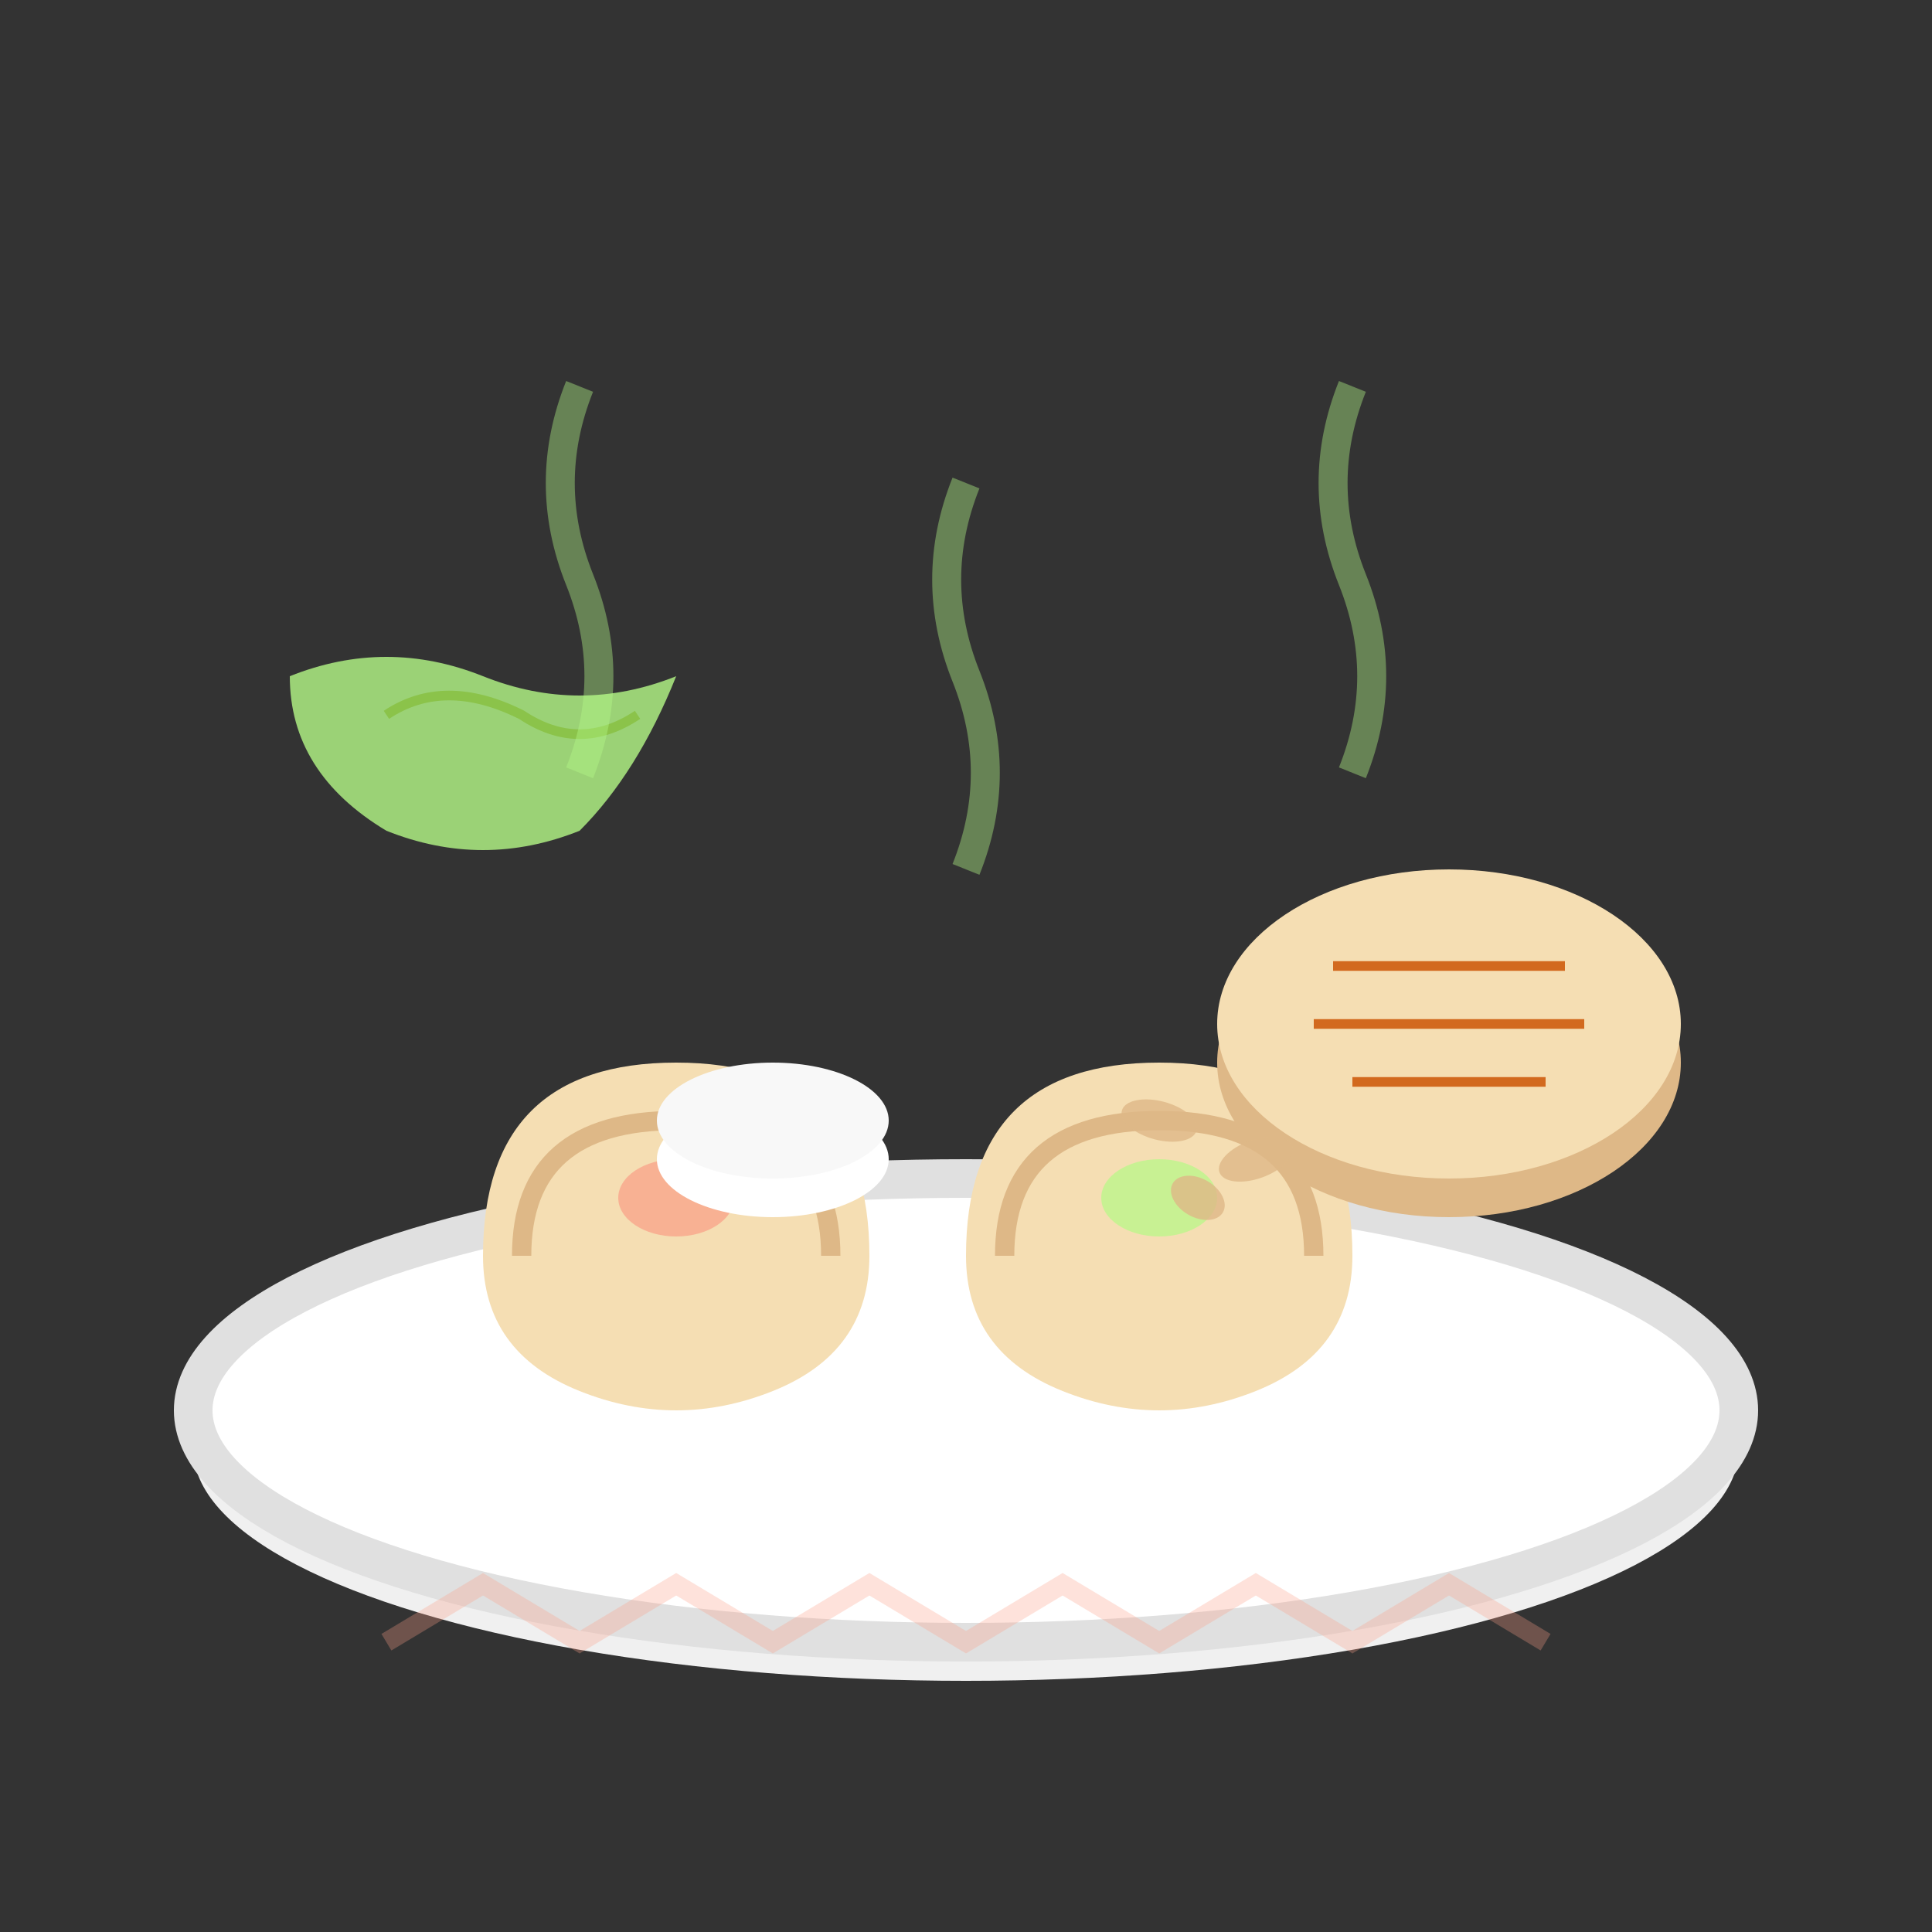
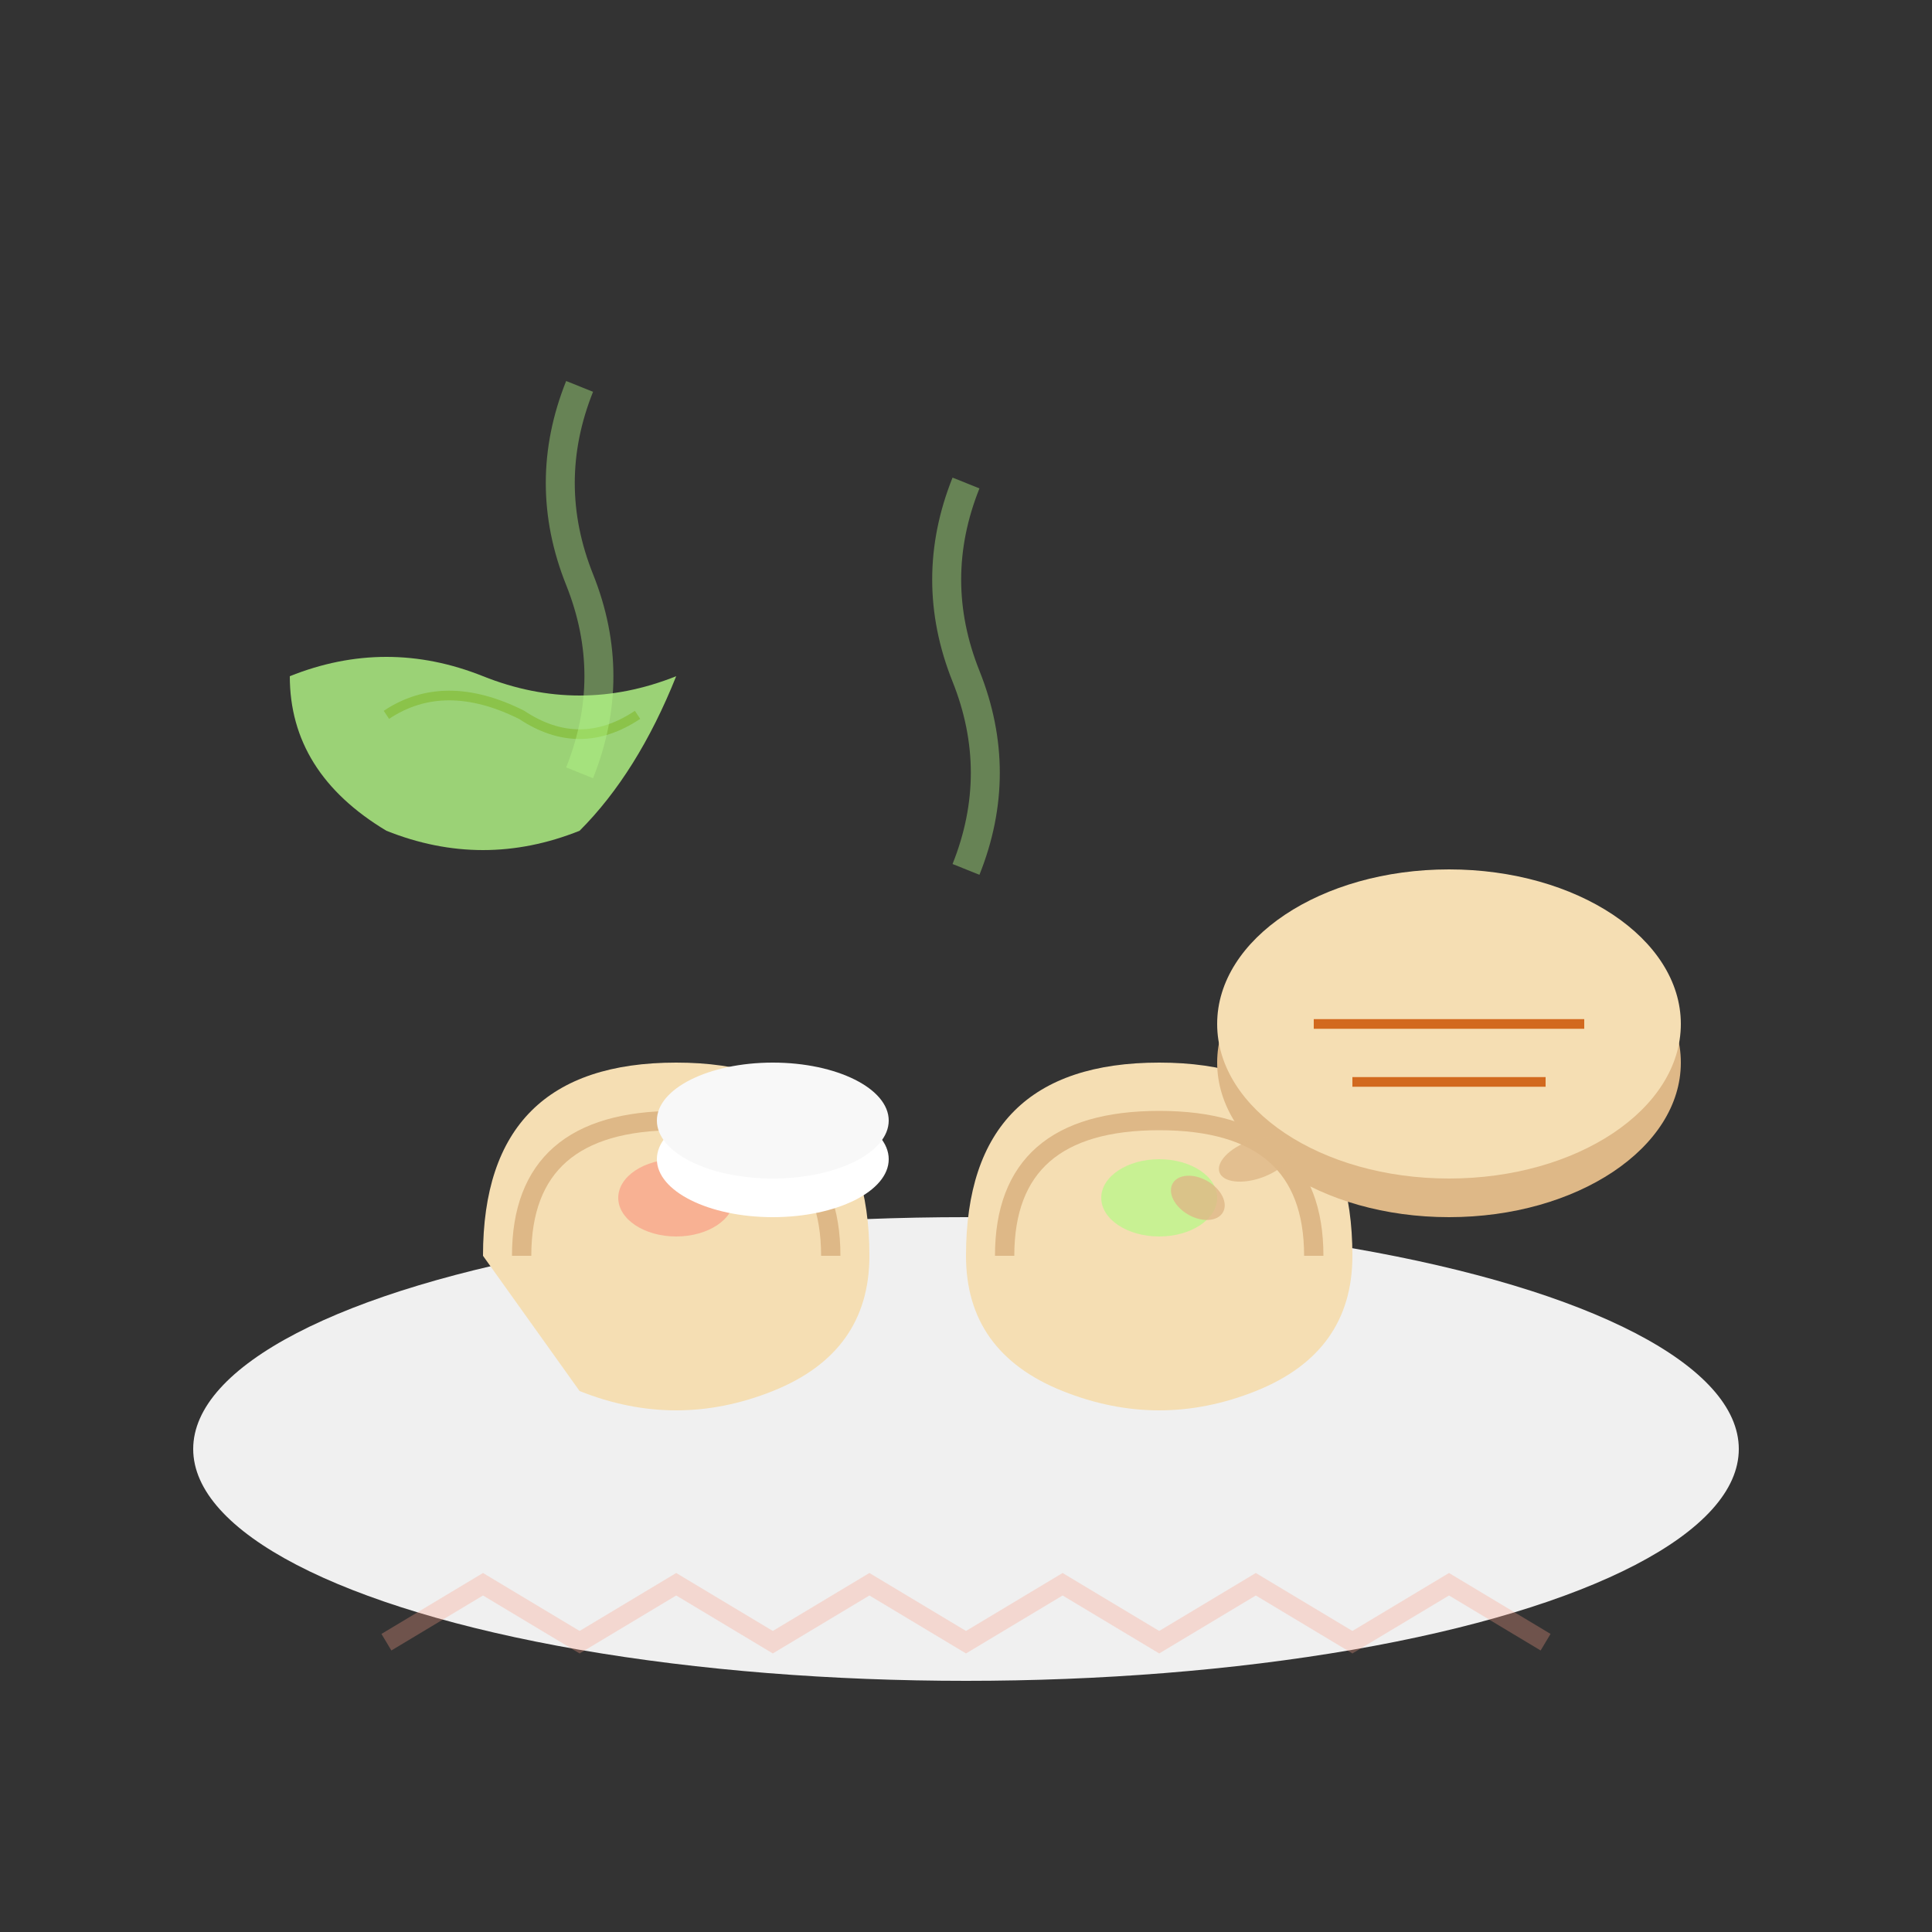
<svg xmlns="http://www.w3.org/2000/svg" width="100" height="100" viewBox="0 0 100 100" fill="none">
  <rect x="0" y="0" width="100" height="100" fill="#333333" stroke="none" />
  <ellipse cx="50" cy="75" rx="40" ry="12" fill="#f0f0f0" />
-   <ellipse cx="50" cy="73" rx="40" ry="12" fill="#fff" stroke="#e0e0e0" stroke-width="2" />
  <g transform="translate(25, 50)">
-     <path d="M0 15 Q0 5 10 5 Q20 5 20 15 Q20 20 15 22 Q10 24 5 22 Q0 20 0 15 Z" fill="#F5DEB3" />
+     <path d="M0 15 Q0 5 10 5 Q20 5 20 15 Q20 20 15 22 Q10 24 5 22 Z" fill="#F5DEB3" />
    <path d="M2 15 Q2 8 10 8 Q18 8 18 15" stroke="#DEB887" stroke-width="1" fill="none" />
    <path d="M25 15 Q25 5 35 5 Q45 5 45 15 Q45 20 40 22 Q35 24 30 22 Q25 20 25 15 Z" fill="#F5DEB3" />
    <path d="M27 15 Q27 8 35 8 Q43 8 43 15" stroke="#DEB887" stroke-width="1" fill="none" />
    <ellipse cx="10" cy="12" rx="3" ry="2" fill="#fa9e87" opacity="0.7" />
    <ellipse cx="35" cy="12" rx="3" ry="2" fill="#b5fa87" opacity="0.7" />
  </g>
  <g transform="translate(15, 35)">
    <path d="M0 0 Q5 -2 10 0 Q15 2 20 0 Q18 5 15 8 Q10 10 5 8 Q0 5 0 0 Z" fill="#b5fa87" opacity="0.8" />
    <path d="M5 2 Q8 0 12 2 Q15 4 18 2" stroke="#8BC34A" stroke-width="0.5" fill="none" />
  </g>
  <ellipse cx="75" cy="55" rx="12" ry="8" fill="#DEB887" />
  <ellipse cx="75" cy="53" rx="12" ry="8" fill="#F5DEB3" />
  <g stroke="#D2691E" stroke-width="0.5">
    <line x1="68" y1="53" x2="82" y2="53" />
    <line x1="70" y1="56" x2="80" y2="56" />
-     <line x1="69" y1="50" x2="81" y2="50" />
  </g>
  <ellipse cx="40" cy="60" rx="6" ry="3" fill="#fff" />
  <ellipse cx="40" cy="58" rx="6" ry="3" fill="#f8f8f8" />
  <g fill="#DEB887" opacity="0.8">
-     <ellipse cx="60" cy="58" rx="2" ry="1" transform="rotate(15 60 58)" />
    <ellipse cx="65" cy="60" rx="2" ry="1" transform="rotate(-20 65 60)" />
    <ellipse cx="62" cy="62" rx="1.5" ry="1" transform="rotate(30 62 62)" />
  </g>
  <g stroke="#b5fa87" stroke-width="1.5" fill="none" opacity="0.4">
    <path d="M30 40 Q32 35 30 30 Q28 25 30 20" />
    <path d="M50 45 Q52 40 50 35 Q48 30 50 25" />
-     <path d="M70 40 Q72 35 70 30 Q68 25 70 20" />
  </g>
  <g stroke="#fa9e87" stroke-width="1" fill="none" opacity="0.3">
    <path d="M20 85 L25 82 L30 85 L35 82 L40 85 L45 82 L50 85 L55 82 L60 85 L65 82 L70 85 L75 82 L80 85" />
  </g>
</svg>